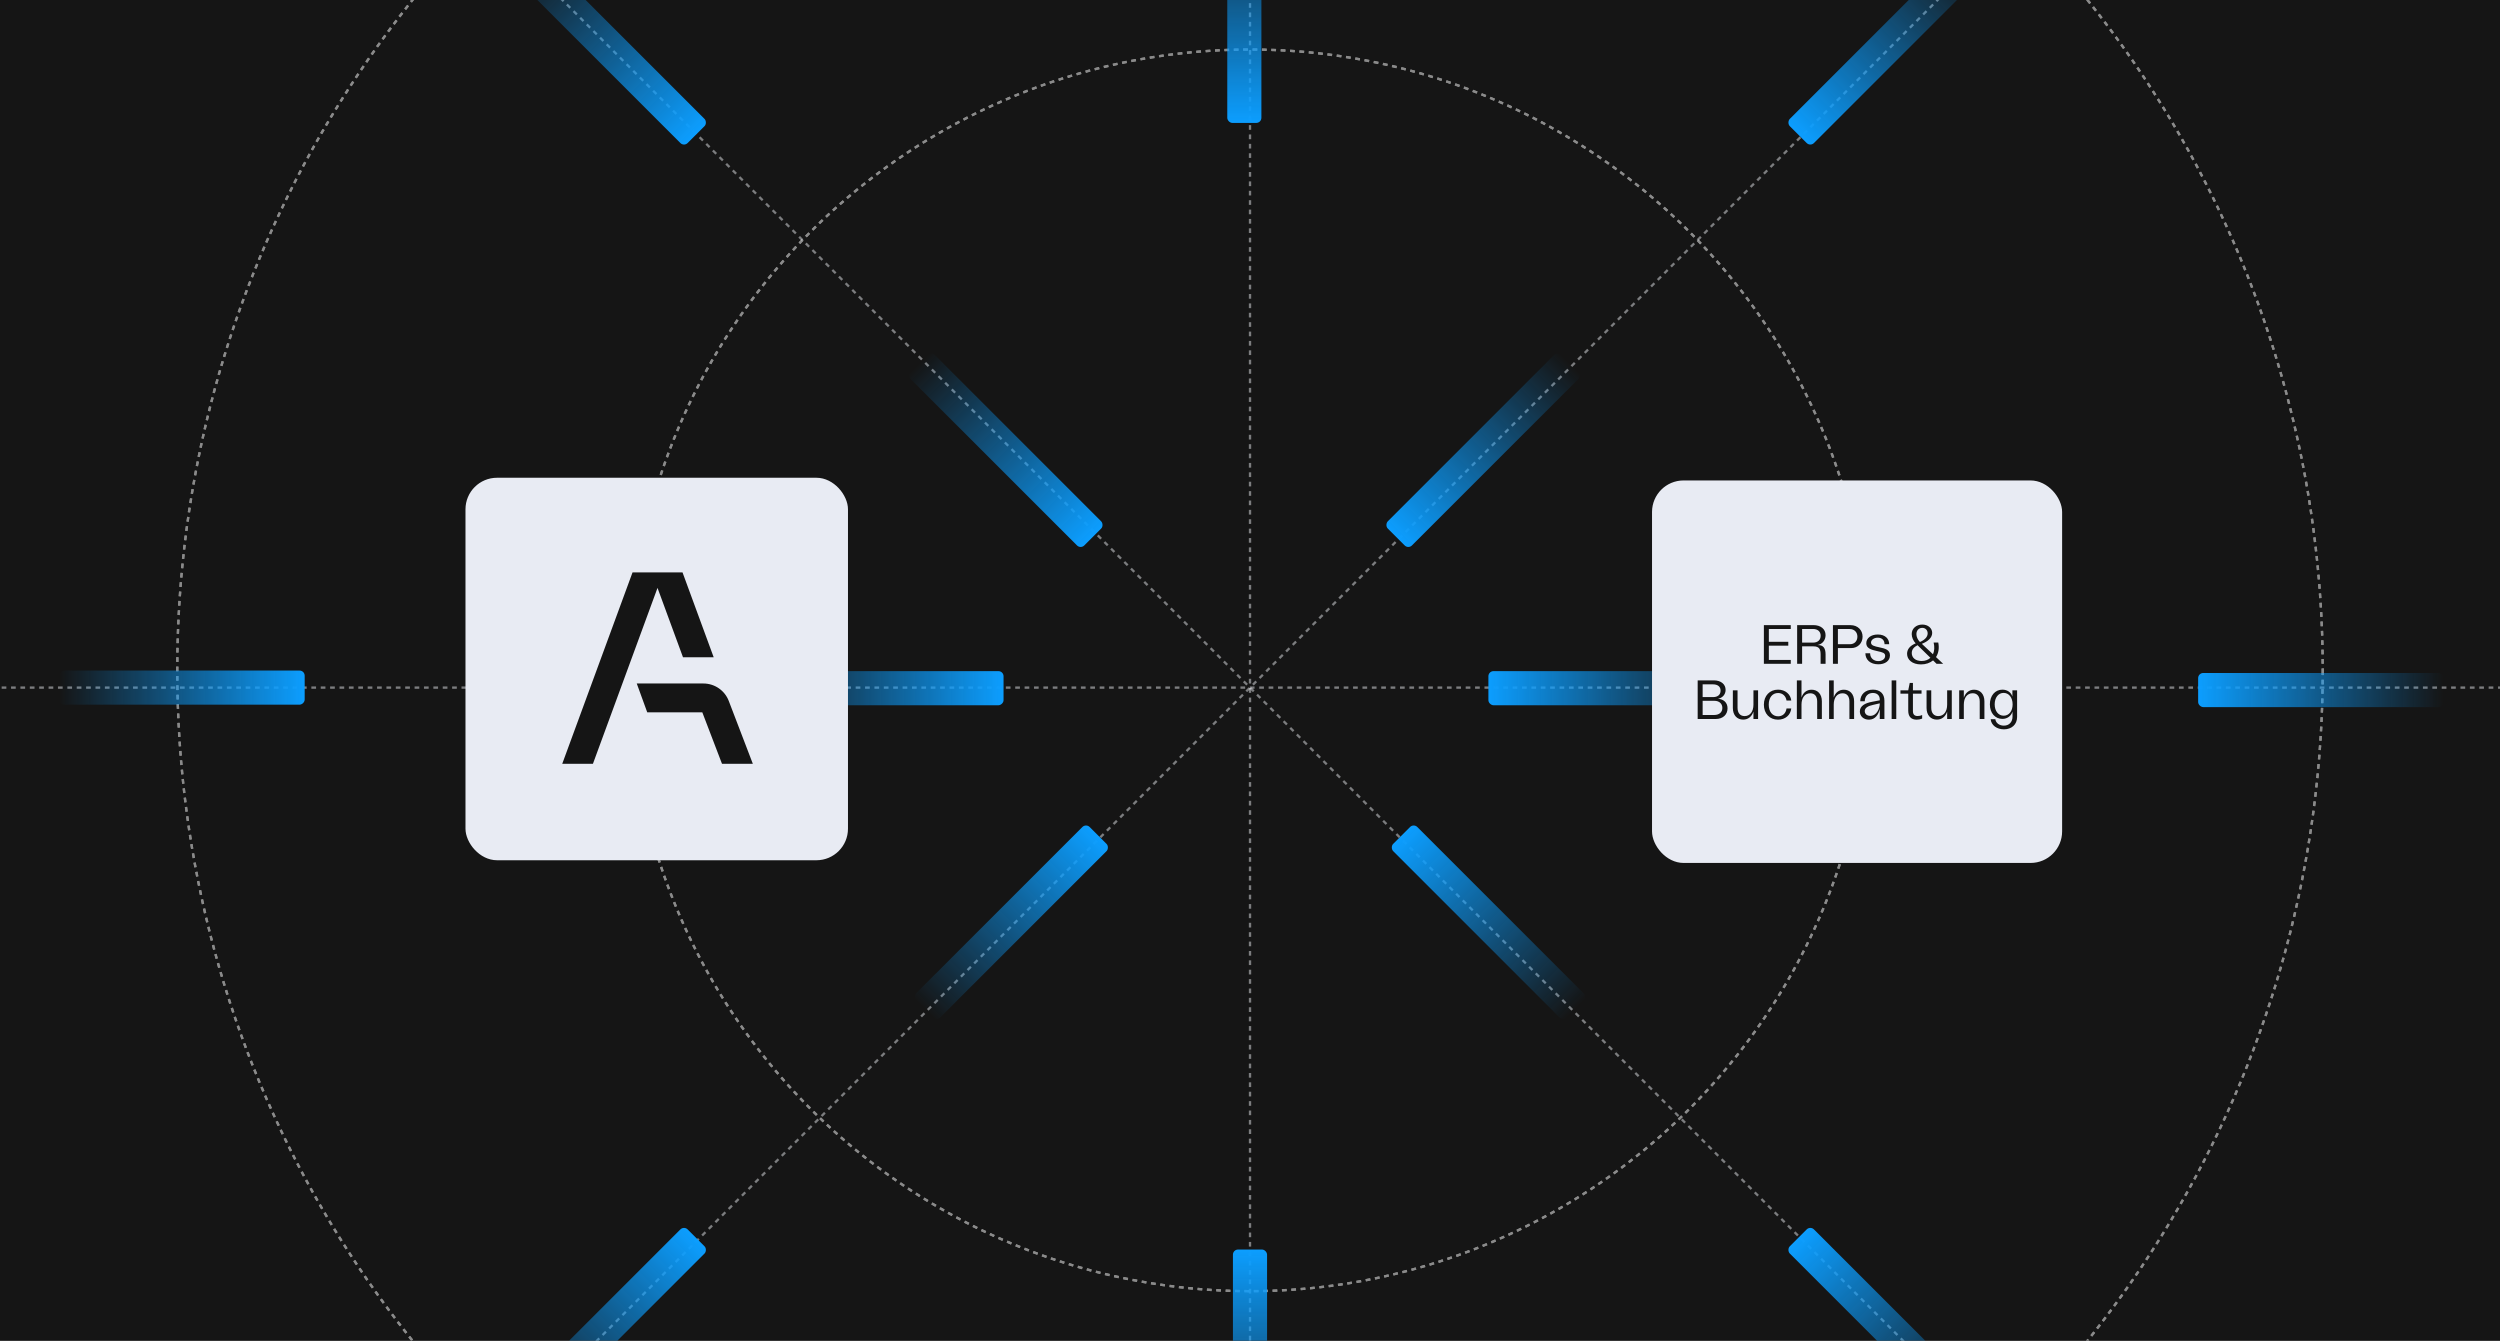
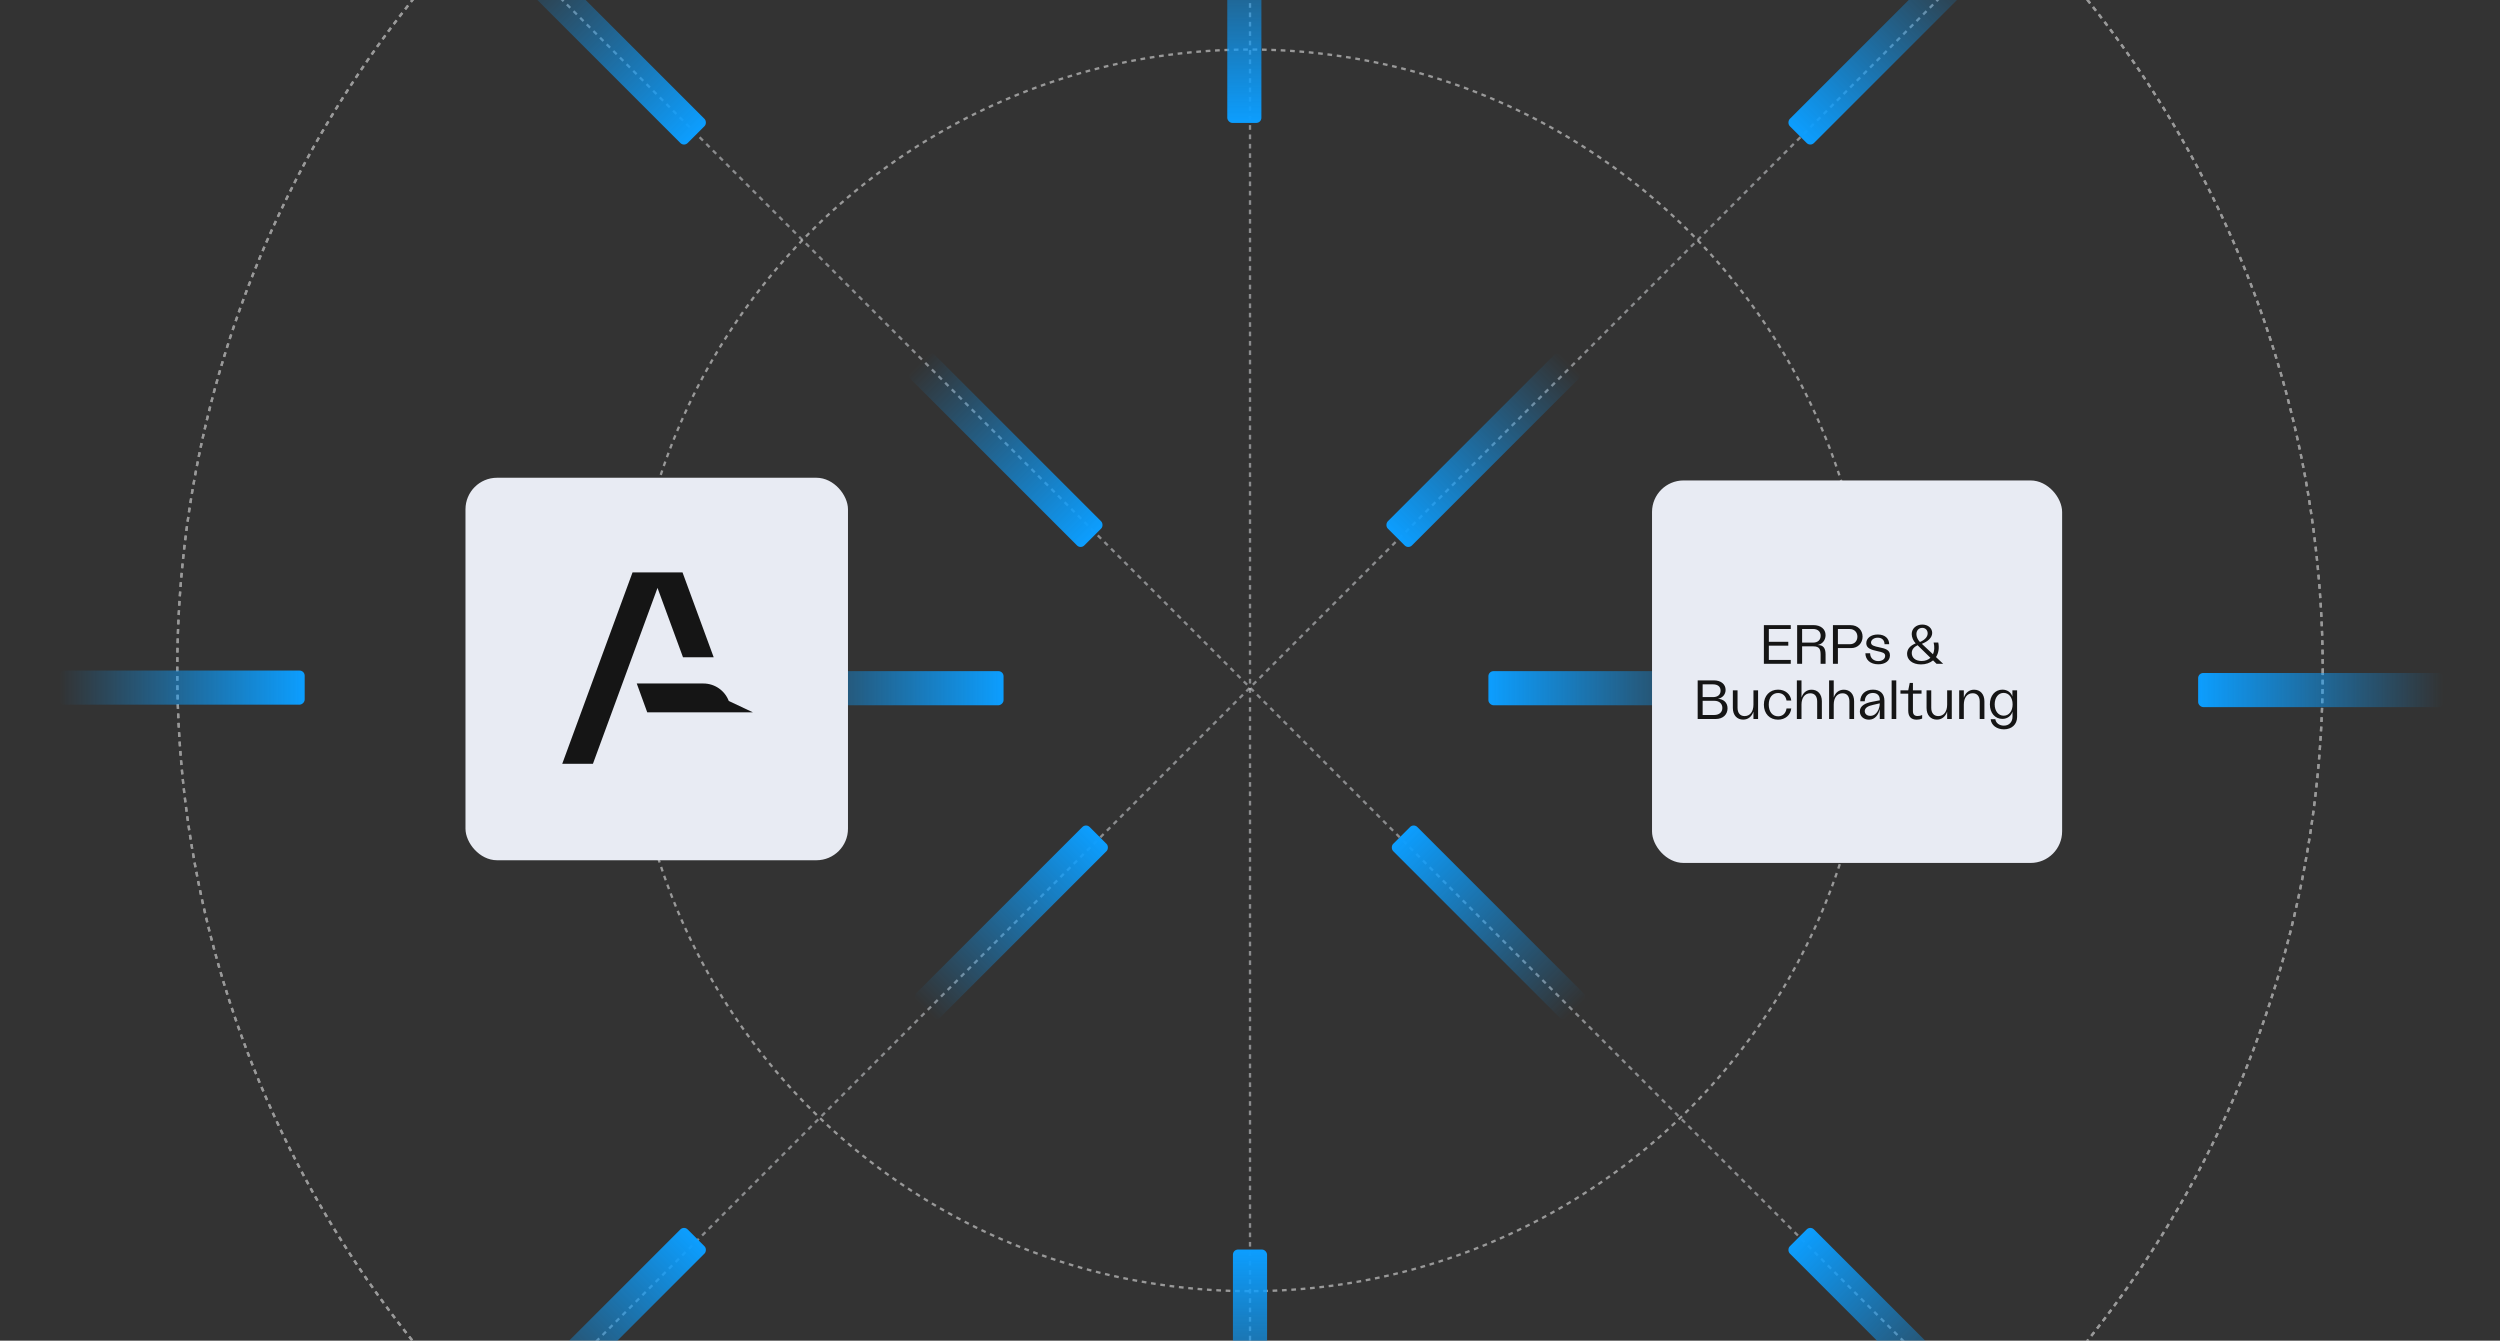
<svg xmlns="http://www.w3.org/2000/svg" width="634" height="340" viewBox="0 0 634 340" fill="none">
  <rect x="0" y="0" width="634" height="340" fill="#333333" stroke="none" />
  <g clip-path="url(#clip0_222_162616)">
-     <rect width="634" height="340" fill="#151515" />
    <g opacity="0.5">
-       <circle cx="316.999" cy="170.001" r="157.438" stroke="white" stroke-width="0.59" stroke-dasharray="1.19 1.19" />
      <circle cx="316.999" cy="170.001" r="157.438" stroke="white" stroke-width="0.59" stroke-dasharray="1.19 1.19" />
    </g>
    <g opacity="0.5">
      <circle cx="316.999" cy="170" r="272.047" stroke="white" stroke-width="0.59" stroke-dasharray="1.19 1.19" />
      <circle cx="316.999" cy="170" r="272.047" stroke="white" stroke-width="0.59" stroke-dasharray="1.19 1.19" />
    </g>
    <path opacity="0.5" d="M317.004 -122.973V471.728" stroke="#E4E7EB" stroke-width="0.593" stroke-dasharray="1.19 1.19" />
-     <path opacity="0.5" d="M782.25 174.377L-148.246 174.377" stroke="#E4E7EB" stroke-width="0.593" stroke-dasharray="1.19 1.19" />
    <path opacity="0.5" d="M527.262 -35.881L106.745 384.636" stroke="#E4E7EB" stroke-width="0.593" stroke-dasharray="1.19 1.19" />
    <path opacity="0.5" d="M106.742 -35.881L527.259 384.636" stroke="#E4E7EB" stroke-width="0.593" stroke-dasharray="1.19 1.19" />
    <rect x="312.672" y="316.881" width="8.656" height="62.245" rx="1.297" fill="url(#paint0_linear_222_162616)" />
    <rect x="319.891" y="31.172" width="8.656" height="62.245" rx="1.297" transform="rotate(-180 319.891 31.172)" fill="url(#paint1_linear_222_162616)" />
    <rect width="8.656" height="62.245" rx="1.297" transform="matrix(-6.79865e-09 1 1 6.79865e-09 557.449 170.668)" fill="url(#paint2_linear_222_162616)" />
    <rect x="77.266" y="170.051" width="8.656" height="62.245" rx="1.297" transform="rotate(90 77.266 170.051)" fill="url(#paint3_linear_222_162616)" />
    <rect x="173.465" y="310.859" width="8.656" height="62.245" rx="1.297" transform="rotate(45 173.465 310.859)" fill="url(#paint4_linear_222_162616)" />
    <rect x="459.098" y="37.193" width="8.656" height="62.245" rx="1.297" transform="rotate(-135 459.098 37.193)" fill="url(#paint5_linear_222_162616)" />
    <rect x="275.414" y="208.809" width="8.656" height="62.245" rx="1.297" transform="rotate(45 275.414 208.809)" fill="url(#paint6_linear_222_162616)" />
    <rect x="357.148" y="139.246" width="8.656" height="62.245" rx="1.297" transform="rotate(-135 357.148 139.246)" fill="url(#paint7_linear_222_162616)" />
    <rect width="8.656" height="62.245" rx="1.297" transform="matrix(-0.707 0.707 0.707 0.707 459.098 310.859)" fill="url(#paint8_linear_222_162616)" />
    <rect width="8.656" height="62.245" rx="1.297" transform="matrix(0.707 -0.707 -0.707 -0.707 173.465 37.193)" fill="url(#paint9_linear_222_162616)" />
    <rect width="8.656" height="62.245" rx="1.297" transform="matrix(-0.707 0.707 0.707 0.707 358.512 208.809)" fill="url(#paint10_linear_222_162616)" />
    <rect width="8.656" height="62.245" rx="1.297" transform="matrix(0.707 -0.707 -0.707 -0.707 274.051 139.246)" fill="url(#paint11_linear_222_162616)" />
    <rect width="8.656" height="62.245" rx="1.297" transform="matrix(-6.79865e-09 1 1 6.79865e-09 377.457 170.199)" fill="url(#paint12_linear_222_162616)" />
    <rect x="254.5" y="170.199" width="8.656" height="62.245" rx="1.297" transform="rotate(90 254.5 170.199)" fill="url(#paint13_linear_222_162616)" />
    <rect x="118.047" y="121.158" width="97" height="97" rx="8" fill="#E8EBF3" />
    <path fill-rule="evenodd" clip-rule="evenodd" d="M160.41 145.162L142.582 193.705H150.364L166.745 149.088L173.208 166.681H180.99L173.088 145.162H168.191H160.41Z" fill="#151515" />
-     <path fill-rule="evenodd" clip-rule="evenodd" d="M164.144 180.64H178.103L183.101 193.705H190.921L184.819 177.767C183.798 175.097 181.236 173.334 178.376 173.334H161.48L164.138 180.64H164.144Z" fill="#151515" />
+     <path fill-rule="evenodd" clip-rule="evenodd" d="M164.144 180.64H178.103H190.921L184.819 177.767C183.798 175.097 181.236 173.334 178.376 173.334H161.48L164.138 180.64H164.144Z" fill="#151515" />
    <rect x="418.953" y="121.842" width="104" height="97" rx="8" fill="#E8EBF3" />
    <path d="M447.32 168.342V158.542H454.138V159.522H448.58V162.756H453.508V163.736H448.58V167.362H454.138V168.342H447.32ZM455.755 168.342V158.528H459.871C461.733 158.528 462.965 159.522 462.965 161.076C462.965 162.378 462.111 163.414 460.823 163.596H461.103C462.377 163.596 462.965 164.366 462.965 165.948V168.342H461.705V166.032C461.705 164.716 461.439 163.918 459.899 163.918H457.015V168.342H455.755ZM457.015 162.966H459.815C460.991 162.966 461.719 162.294 461.719 161.23C461.719 160.152 460.977 159.508 459.773 159.508H457.015V162.966ZM464.833 168.342V158.542H469.341C471.077 158.542 472.351 159.774 472.351 161.44C472.351 163.12 471.133 164.352 469.481 164.352H466.093V168.342H464.833ZM466.093 163.372H469.159C470.293 163.372 471.035 162.574 471.035 161.454C471.035 160.334 470.251 159.522 469.089 159.522H466.093V163.372ZM476.338 168.468C474.294 168.468 473.062 167.292 473.062 165.668H474.266C474.266 166.998 475.274 167.656 476.338 167.656C477.192 167.656 478.074 167.208 478.074 166.326C478.074 165.584 477.444 165.416 476.072 165.122C474.546 164.786 473.286 164.422 473.286 163.12C473.286 161.86 474.448 160.908 476.212 160.908C478.116 160.908 479.096 162.014 479.096 163.372H477.92C477.906 162.364 477.29 161.72 476.198 161.72C475.176 161.72 474.49 162.308 474.49 162.952C474.49 163.708 475.372 163.904 476.59 164.156C478.13 164.478 479.292 164.8 479.292 166.186C479.292 167.628 478.032 168.468 476.338 168.468ZM487.161 168.496C484.935 168.496 483.633 167.292 483.633 165.808C483.633 164.576 484.473 163.694 485.817 163.162C485.215 162.532 484.809 161.622 484.809 160.796C484.809 159.424 485.929 158.388 487.497 158.388C488.981 158.388 490.003 159.34 490.003 160.502C490.003 161.706 488.953 162.658 487.385 163.274L490.199 165.92C490.563 165.122 490.647 164.1 490.367 162.938H491.543C491.837 164.394 491.599 165.668 490.969 166.634L492.789 168.342H491.109L490.227 167.474C489.443 168.118 488.407 168.496 487.161 168.496ZM484.823 165.612C484.823 166.802 485.761 167.628 487.315 167.628C488.239 167.628 489.009 167.334 489.555 166.816L486.293 163.624C485.411 164.072 484.823 164.674 484.823 165.612ZM485.999 160.81C485.999 161.482 486.321 162.238 486.895 162.812C488.127 162.294 488.855 161.51 488.855 160.628C488.855 159.886 488.365 159.228 487.483 159.228C486.587 159.228 485.999 159.9 485.999 160.81ZM430.53 182.342V172.542H434.618C436.494 172.542 437.614 173.564 437.614 174.964C437.614 176.154 436.746 177.036 435.668 177.204C437.068 177.302 438.104 178.142 438.104 179.626C438.104 181.152 437.026 182.342 435.052 182.342H430.53ZM431.79 181.32H434.73C435.99 181.32 436.788 180.62 436.788 179.542C436.788 178.45 436.004 177.722 434.744 177.722H431.79V181.32ZM431.79 176.784H434.422C435.64 176.784 436.34 176.168 436.34 175.146C436.34 174.124 435.626 173.55 434.38 173.55H431.79V176.784ZM445.85 175.062V182.342H444.674V180.466C444.24 181.754 443.302 182.496 442.07 182.496C440.516 182.496 439.452 181.376 439.452 179.542V175.062H440.642V179.486C440.642 180.83 441.3 181.6 442.434 181.6C443.82 181.6 444.674 180.452 444.674 178.702V175.062H445.85ZM450.904 182.51C448.79 182.51 447.32 180.984 447.32 178.702C447.32 176.434 448.804 174.894 450.918 174.894C452.738 174.894 454.096 176.042 454.264 177.652H453.06C452.906 176.56 452.108 175.748 450.918 175.748C449.476 175.748 448.552 176.91 448.552 178.688C448.552 180.48 449.49 181.656 450.932 181.656C452.08 181.656 452.906 180.9 453.06 179.668H454.264C454.096 181.334 452.752 182.51 450.904 182.51ZM455.683 182.342V172.542H456.859V176.896C457.251 175.65 458.189 174.908 459.421 174.908C460.961 174.908 462.025 176.028 462.025 177.834V182.342H460.835V177.918C460.835 176.56 460.205 175.818 459.085 175.818C457.699 175.818 456.859 176.952 456.859 178.688V182.342H455.683ZM463.859 182.342V172.542H465.035V176.896C465.427 175.65 466.365 174.908 467.597 174.908C469.137 174.908 470.201 176.028 470.201 177.834V182.342H469.011V177.918C469.011 176.56 468.381 175.818 467.261 175.818C465.875 175.818 465.035 176.952 465.035 178.688V182.342H463.859ZM473.967 182.51C472.609 182.51 471.657 181.628 471.657 180.424C471.657 179.01 473.001 178.282 474.835 177.96L476.711 177.596V177.386C476.711 176.35 476.011 175.734 474.961 175.734C473.687 175.734 472.917 176.63 472.903 177.848H471.755C471.769 176.112 473.029 174.894 474.975 174.894C476.781 174.894 477.887 175.916 477.887 177.694V182.342H476.711V179.836C476.389 181.18 475.577 182.51 473.967 182.51ZM472.903 180.34C472.903 180.97 473.379 181.544 474.303 181.544C475.913 181.544 476.711 179.738 476.711 178.366L475.017 178.758C473.729 179.024 472.903 179.514 472.903 180.34ZM479.719 182.342V172.542H480.895V182.342H479.719ZM486.071 182.51C484.643 182.51 483.929 181.698 483.929 180.242V175.916H481.955V175.062H483.929L484.307 173.186H485.119V175.062H487.303V175.916H485.119V180.34C485.119 181.166 485.511 181.586 486.309 181.586C486.715 181.586 487.107 181.502 487.457 181.32V182.244C487.009 182.412 486.547 182.51 486.071 182.51ZM494.973 175.062V182.342H493.797V180.466C493.363 181.754 492.425 182.496 491.193 182.496C489.639 182.496 488.575 181.376 488.575 179.542V175.062H489.765V179.486C489.765 180.83 490.423 181.6 491.557 181.6C492.943 181.6 493.797 180.452 493.797 178.702V175.062H494.973ZM496.849 182.342V175.062H498.025V176.938C498.459 175.65 499.397 174.908 500.629 174.908C502.183 174.908 503.247 176.028 503.247 177.862V182.342H502.057V177.918C502.057 176.574 501.399 175.804 500.265 175.804C498.879 175.804 498.025 176.952 498.025 178.702V182.342H496.849ZM508.203 184.96C506.397 184.96 504.983 183.938 504.829 182.384H506.019C506.131 183.35 507.027 184.022 508.189 184.022C509.505 184.022 510.373 183.112 510.373 181.74V180.452C510.023 181.572 509.071 182.314 507.797 182.314C505.949 182.314 504.633 180.816 504.633 178.632C504.633 176.448 505.935 174.894 507.811 174.894C509.043 174.894 510.023 175.594 510.345 176.658V175.062H511.535V181.838C511.535 183.728 510.163 184.96 508.203 184.96ZM505.851 178.618C505.851 180.326 506.789 181.502 508.133 181.502C509.477 181.502 510.401 180.34 510.401 178.632C510.401 176.91 509.463 175.72 508.119 175.72C506.775 175.72 505.851 176.91 505.851 178.618Z" fill="#151515" />
  </g>
  <defs>
    <linearGradient id="paint0_linear_222_162616" x1="317" y1="316.881" x2="317" y2="379.126" gradientUnits="userSpaceOnUse">
      <stop stop-color="#0C9EFF" />
      <stop offset="1" stop-color="#0C9EFF" stop-opacity="0" />
    </linearGradient>
    <linearGradient id="paint1_linear_222_162616" x1="324.219" y1="31.172" x2="324.219" y2="93.417" gradientUnits="userSpaceOnUse">
      <stop stop-color="#0C9EFF" />
      <stop offset="1" stop-color="#0C9EFF" stop-opacity="0" />
    </linearGradient>
    <linearGradient id="paint2_linear_222_162616" x1="4.328" y1="0" x2="4.328" y2="62.245" gradientUnits="userSpaceOnUse">
      <stop stop-color="#0C9EFF" />
      <stop offset="1" stop-color="#0C9EFF" stop-opacity="0" />
    </linearGradient>
    <linearGradient id="paint3_linear_222_162616" x1="81.594" y1="170.051" x2="81.594" y2="232.296" gradientUnits="userSpaceOnUse">
      <stop stop-color="#0C9EFF" />
      <stop offset="1" stop-color="#0C9EFF" stop-opacity="0" />
    </linearGradient>
    <linearGradient id="paint4_linear_222_162616" x1="177.793" y1="310.859" x2="177.793" y2="373.104" gradientUnits="userSpaceOnUse">
      <stop stop-color="#0C9EFF" />
      <stop offset="1" stop-color="#0C9EFF" stop-opacity="0" />
    </linearGradient>
    <linearGradient id="paint5_linear_222_162616" x1="463.426" y1="37.193" x2="463.426" y2="99.438" gradientUnits="userSpaceOnUse">
      <stop stop-color="#0C9EFF" />
      <stop offset="1" stop-color="#0C9EFF" stop-opacity="0" />
    </linearGradient>
    <linearGradient id="paint6_linear_222_162616" x1="279.742" y1="208.809" x2="279.742" y2="271.053" gradientUnits="userSpaceOnUse">
      <stop stop-color="#0C9EFF" />
      <stop offset="1" stop-color="#0C9EFF" stop-opacity="0" />
    </linearGradient>
    <linearGradient id="paint7_linear_222_162616" x1="361.476" y1="139.246" x2="361.476" y2="201.491" gradientUnits="userSpaceOnUse">
      <stop stop-color="#0C9EFF" />
      <stop offset="1" stop-color="#0C9EFF" stop-opacity="0" />
    </linearGradient>
    <linearGradient id="paint8_linear_222_162616" x1="4.328" y1="0" x2="4.328" y2="62.245" gradientUnits="userSpaceOnUse">
      <stop stop-color="#0C9EFF" />
      <stop offset="1" stop-color="#0C9EFF" stop-opacity="0" />
    </linearGradient>
    <linearGradient id="paint9_linear_222_162616" x1="4.328" y1="0" x2="4.328" y2="62.245" gradientUnits="userSpaceOnUse">
      <stop stop-color="#0C9EFF" />
      <stop offset="1" stop-color="#0C9EFF" stop-opacity="0" />
    </linearGradient>
    <linearGradient id="paint10_linear_222_162616" x1="4.328" y1="0" x2="4.328" y2="62.245" gradientUnits="userSpaceOnUse">
      <stop stop-color="#0C9EFF" />
      <stop offset="1" stop-color="#0C9EFF" stop-opacity="0" />
    </linearGradient>
    <linearGradient id="paint11_linear_222_162616" x1="4.328" y1="0" x2="4.328" y2="62.245" gradientUnits="userSpaceOnUse">
      <stop stop-color="#0C9EFF" />
      <stop offset="1" stop-color="#0C9EFF" stop-opacity="0" />
    </linearGradient>
    <linearGradient id="paint12_linear_222_162616" x1="4.328" y1="0" x2="4.328" y2="62.245" gradientUnits="userSpaceOnUse">
      <stop stop-color="#0C9EFF" />
      <stop offset="1" stop-color="#0C9EFF" stop-opacity="0" />
    </linearGradient>
    <linearGradient id="paint13_linear_222_162616" x1="258.828" y1="170.199" x2="258.828" y2="232.444" gradientUnits="userSpaceOnUse">
      <stop stop-color="#0C9EFF" />
      <stop offset="1" stop-color="#0C9EFF" stop-opacity="0" />
    </linearGradient>
    <clipPath id="clip0_222_162616">
      <rect width="634" height="340" fill="white" />
    </clipPath>
  </defs>
</svg>